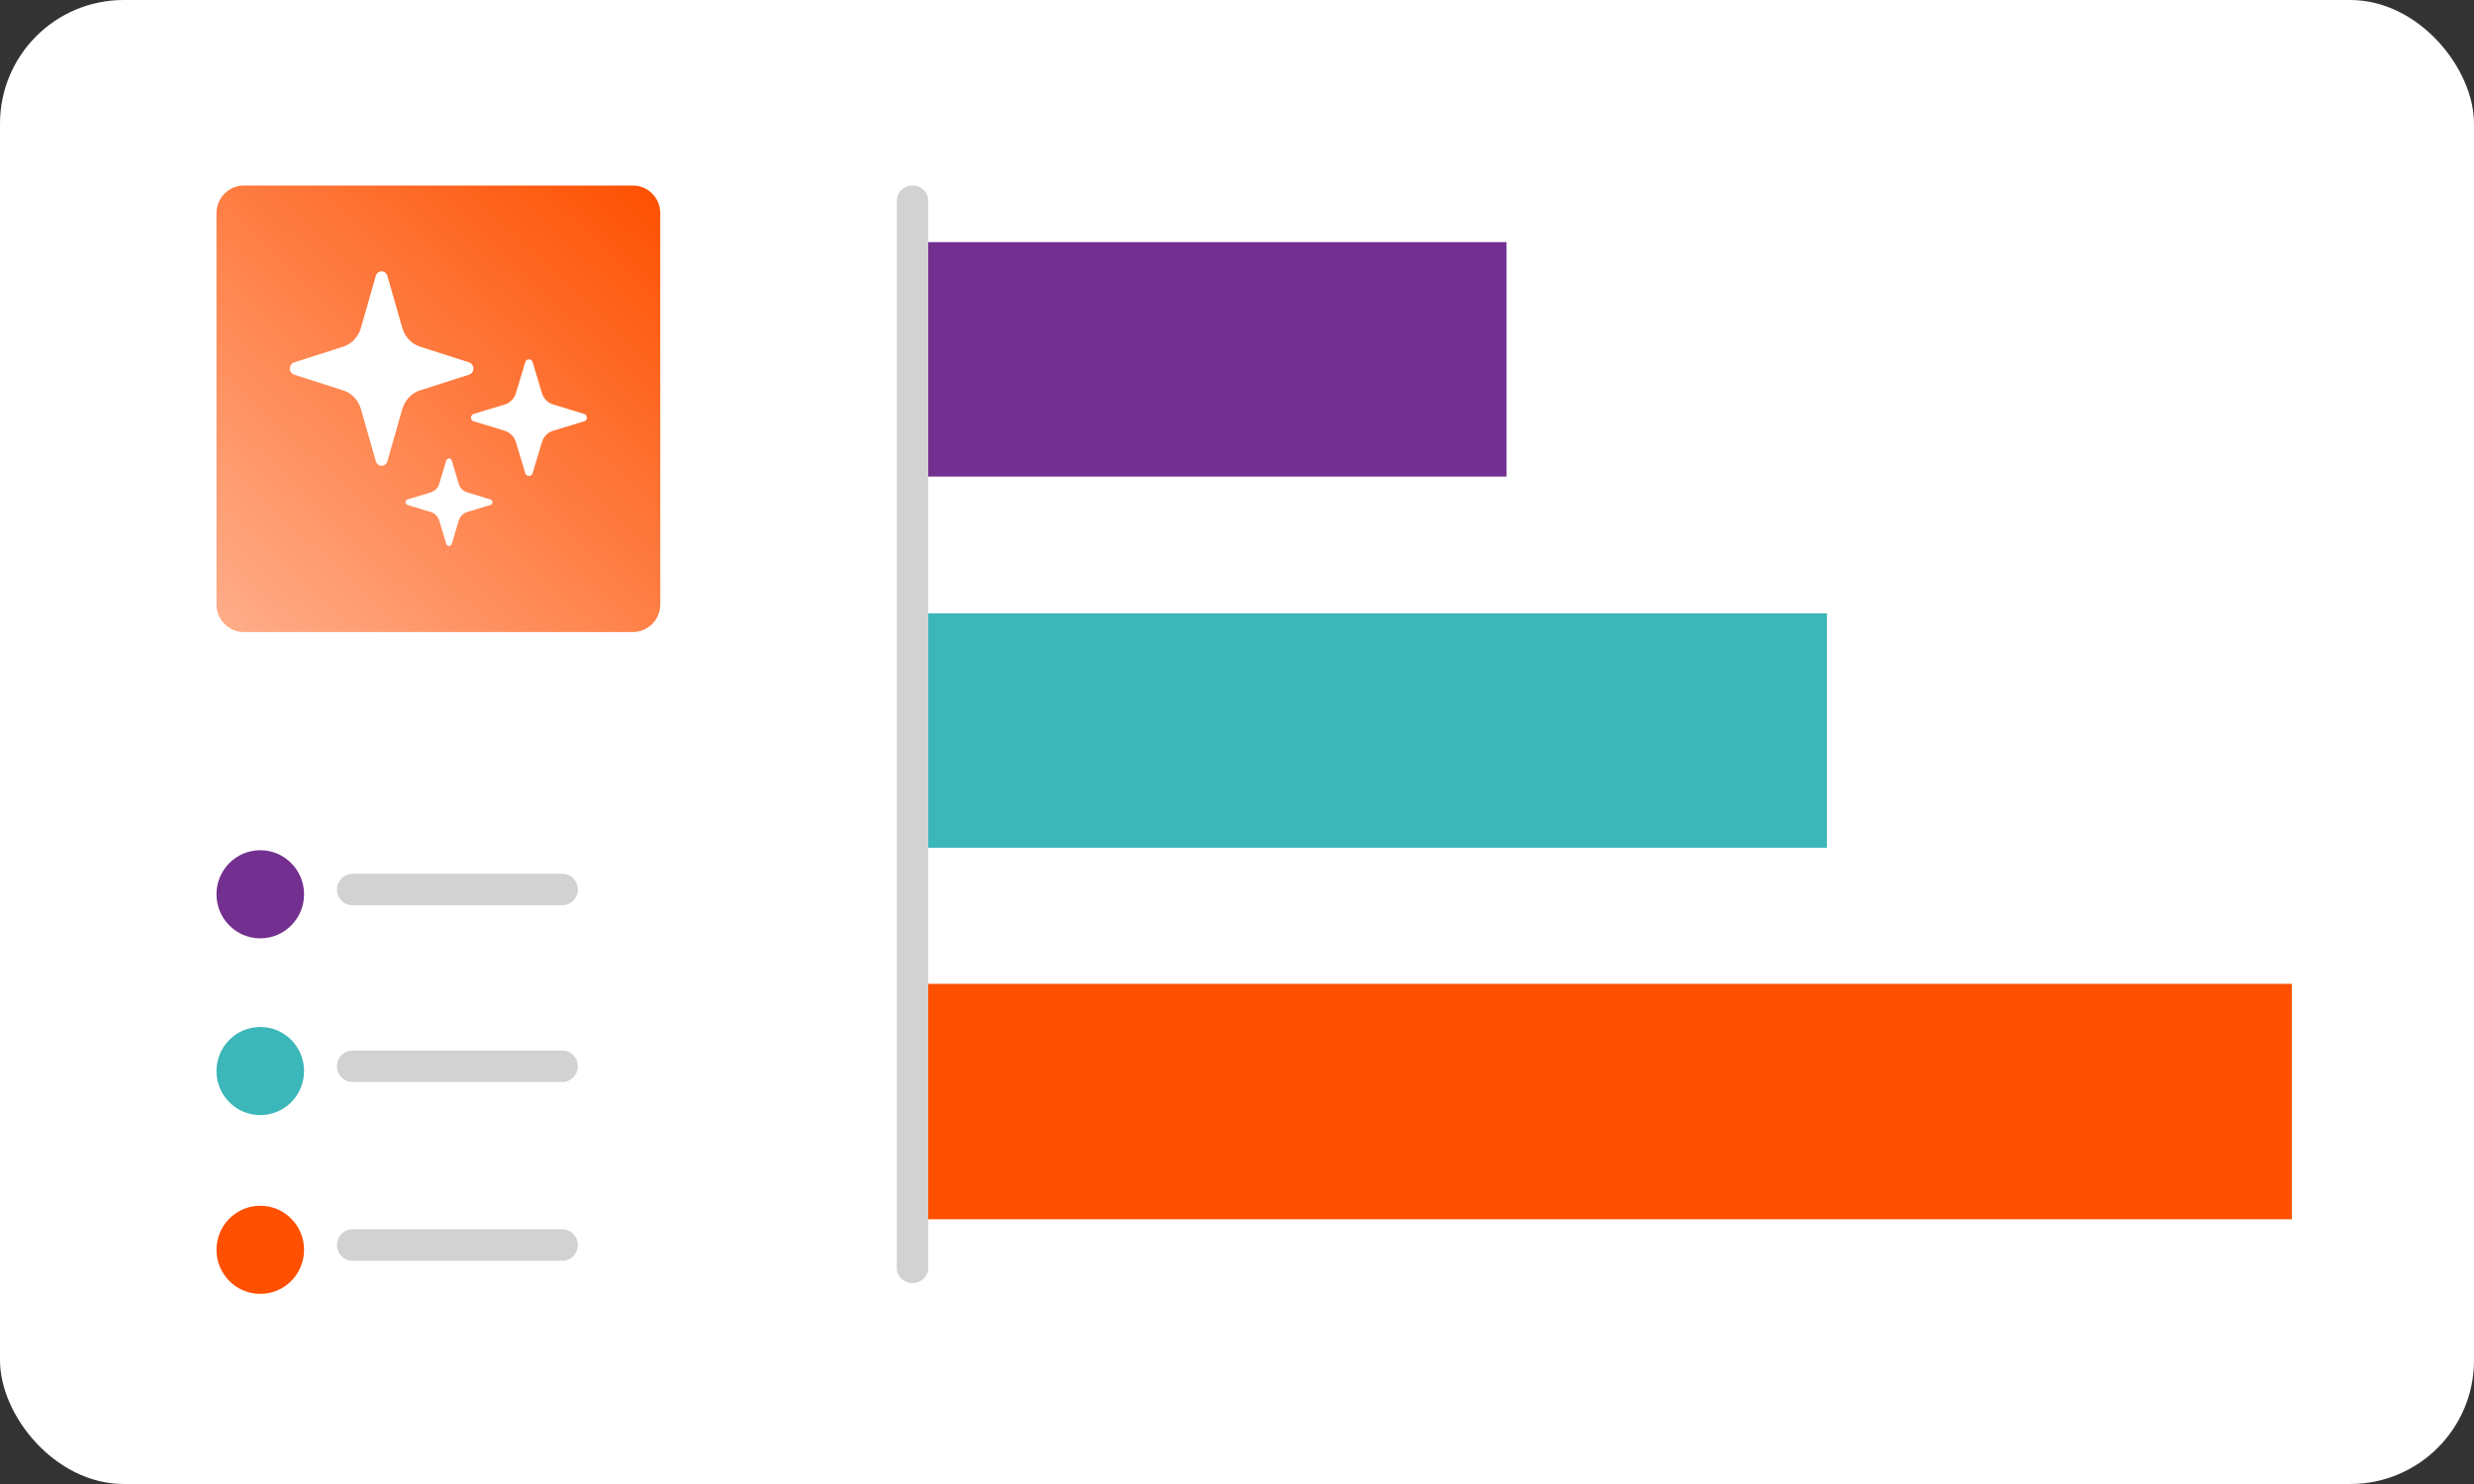
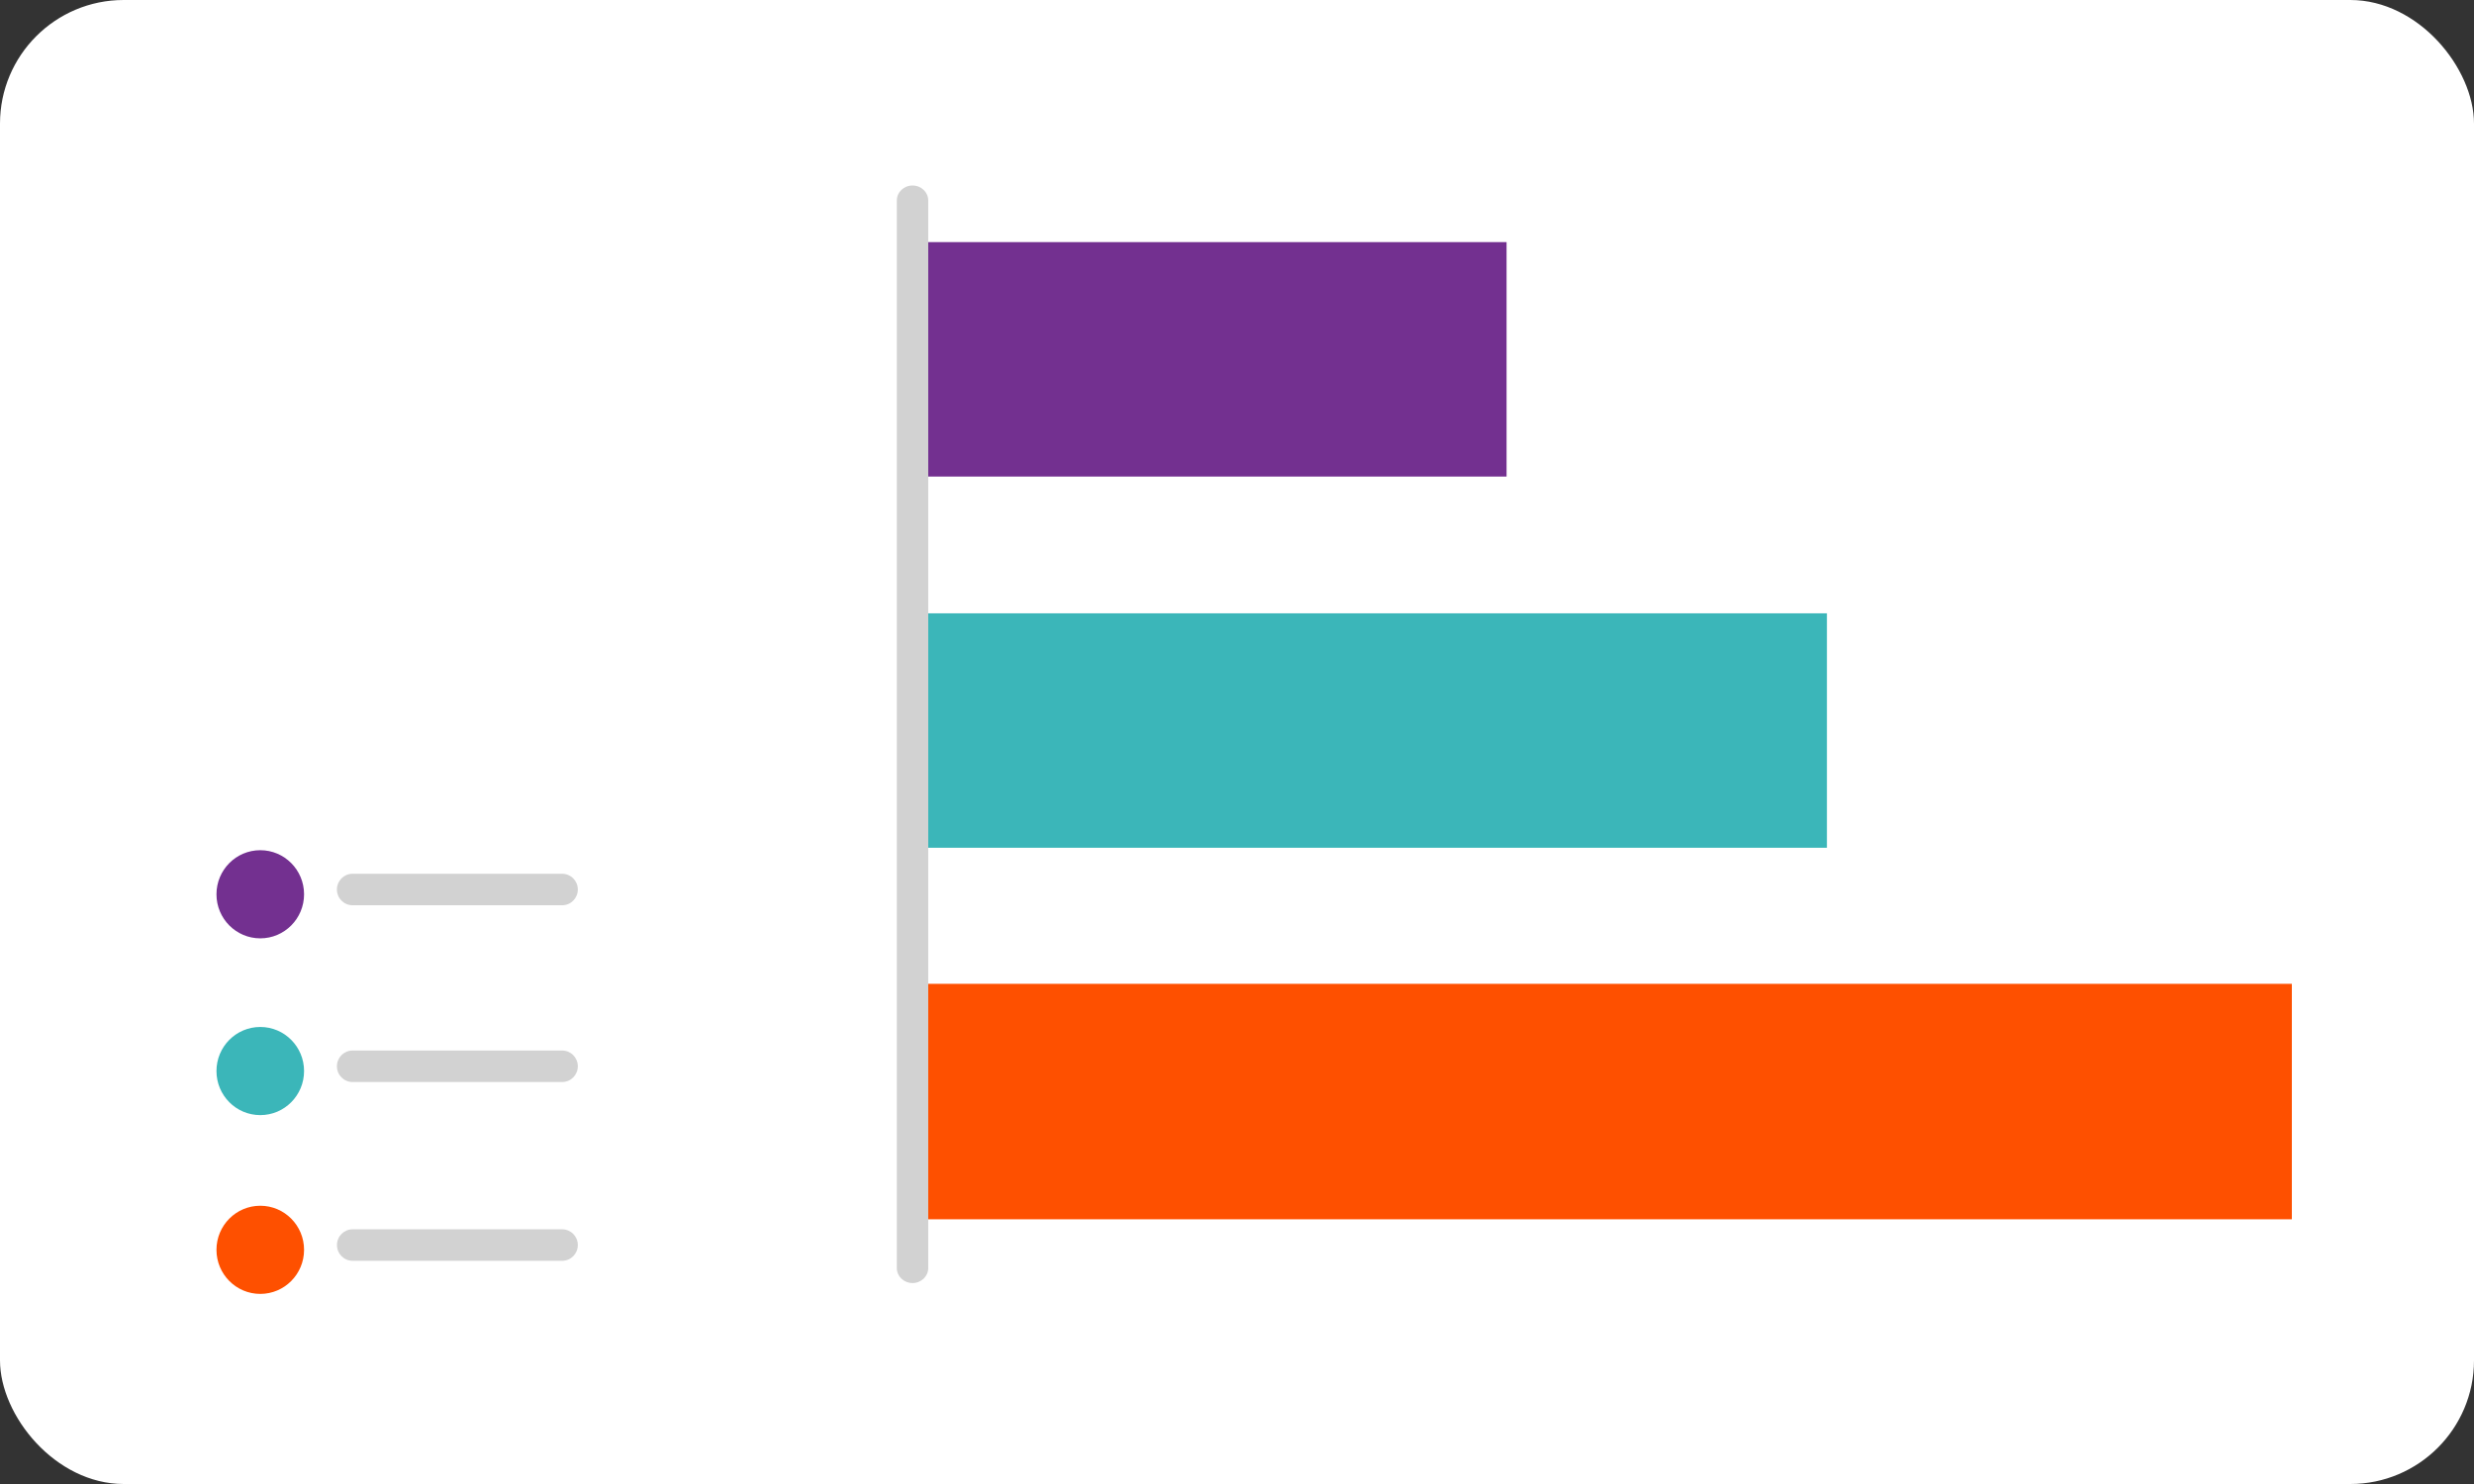
<svg xmlns="http://www.w3.org/2000/svg" width="160" height="96" viewBox="0 0 160 96" fill="none">
  <rect x="0" y="0" width="160" height="96" fill="#333333" stroke="none" />
  <rect width="160" height="96" rx="8" fill="white" />
  <path d="M59.367 63.644V78.876H148.22V63.644H59.367Z" fill="#FE5000" />
  <path d="M59.449 39.676V54.842H118.152V39.676H59.449Z" fill="#3BB6B9" />
  <path d="M59.449 15.662V30.829H97.433V15.662H59.449Z" fill="#733090" />
  <path d="M59.015 12C59.576 12 60.031 12.433 60.031 12.967V82.032C60.031 82.567 59.576 83 59.015 83C58.455 83 58 82.567 58 82.032V12.967C58 12.433 58.455 12 59.015 12Z" fill="#D2D2D2" />
  <path d="M16.833 83.702C18.397 83.702 19.665 82.425 19.665 80.851C19.665 79.276 18.397 78 16.833 78C15.268 78 14 79.276 14 80.851C14 82.425 15.268 83.702 16.833 83.702Z" fill="#FE5000" />
  <path d="M36.358 81.561H22.804C22.245 81.561 21.792 81.105 21.792 80.542C21.792 79.98 22.245 79.524 22.804 79.524H36.358C36.917 79.524 37.37 79.98 37.37 80.542C37.37 81.105 36.917 81.561 36.358 81.561Z" fill="#D2D2D2" />
  <path d="M16.833 72.137C18.397 72.137 19.665 70.86 19.665 69.286C19.665 67.711 18.397 66.435 16.833 66.435C15.268 66.435 14 67.711 14 69.286C14 70.86 15.268 72.137 16.833 72.137Z" fill="#3BB6B9" />
  <path d="M36.358 69.996H22.8C22.241 69.996 21.789 69.54 21.789 68.977C21.789 68.415 22.241 67.959 22.8 67.959H36.358C36.917 67.959 37.37 68.415 37.37 68.977C37.37 69.54 36.917 69.996 36.358 69.996Z" fill="#D2D2D2" />
  <path d="M16.833 60.702C18.397 60.702 19.665 59.425 19.665 57.851C19.665 56.276 18.397 55 16.833 55C15.268 55 14 56.276 14 57.851C14 59.425 15.268 60.702 16.833 60.702Z" fill="#733090" />
  <path d="M36.358 58.561H22.8C22.241 58.561 21.789 58.105 21.789 57.542C21.789 56.98 22.241 56.524 22.8 56.524H36.358C36.917 56.524 37.37 56.98 37.37 57.542C37.37 58.105 36.917 58.561 36.358 58.561Z" fill="#D2D2D2" />
-   <path d="M40.923 12H15.779C14.796 12 14 12.802 14 13.791V39.098C14 40.087 14.796 40.889 15.779 40.889H40.923C41.906 40.889 42.702 40.087 42.702 39.098V13.791C42.702 12.802 41.906 12 40.923 12Z" fill="url(#paint0_linear_18555_17249)" />
  <path d="M25.055 17.849L26.014 21.209C26.181 21.793 26.613 22.249 27.165 22.426L30.337 23.443C30.544 23.509 30.661 23.741 30.599 23.96C30.561 24.092 30.463 24.196 30.337 24.236L27.165 25.254C26.613 25.43 26.181 25.887 26.014 26.471L25.055 29.831C24.994 30.05 24.777 30.176 24.57 30.112C24.442 30.072 24.342 29.966 24.304 29.831L23.344 26.471C23.178 25.887 22.746 25.43 22.195 25.254L19.022 24.236C18.815 24.17 18.698 23.939 18.761 23.72C18.799 23.587 18.897 23.483 19.022 23.443L22.195 22.426C22.746 22.25 23.178 21.793 23.344 21.209L24.304 17.849C24.365 17.629 24.583 17.503 24.79 17.568C24.918 17.607 25.018 17.713 25.055 17.849Z" fill="white" />
  <path d="M29.216 29.792L29.67 31.304C29.749 31.567 29.954 31.772 30.215 31.852L31.718 32.309C31.816 32.339 31.871 32.443 31.842 32.542C31.824 32.602 31.777 32.648 31.718 32.666L30.215 33.124C29.954 33.203 29.749 33.409 29.67 33.672L29.216 35.184C29.187 35.283 29.084 35.339 28.986 35.31C28.925 35.292 28.878 35.245 28.86 35.184L28.405 33.672C28.326 33.409 28.122 33.203 27.861 33.124L26.358 32.666C26.26 32.636 26.204 32.532 26.234 32.434C26.252 32.374 26.298 32.327 26.358 32.309L27.861 31.852C28.122 31.772 28.326 31.567 28.405 31.304L28.86 29.792C28.889 29.693 28.992 29.636 29.09 29.665C29.151 29.683 29.198 29.731 29.216 29.792Z" fill="white" />
-   <path d="M34.445 23.421L35.051 25.437C35.157 25.788 35.429 26.062 35.778 26.168L37.781 26.778C37.912 26.818 37.986 26.957 37.946 27.088C37.922 27.168 37.861 27.23 37.781 27.254L35.778 27.864C35.429 27.97 35.157 28.244 35.051 28.595L34.445 30.611C34.407 30.743 34.269 30.818 34.138 30.779C34.058 30.755 33.995 30.692 33.971 30.611L33.364 28.595C33.259 28.244 32.987 27.97 32.638 27.864L30.635 27.254C30.504 27.214 30.43 27.076 30.47 26.944C30.494 26.865 30.555 26.802 30.635 26.778L32.638 26.168C32.987 26.062 33.259 25.788 33.364 25.437L33.971 23.421C34.009 23.29 34.147 23.214 34.278 23.253C34.358 23.277 34.421 23.34 34.445 23.421Z" fill="white" />
  <defs>
    <linearGradient id="paint0_linear_18555_17249" x1="42.231" y1="11.555" x2="15.115" y2="40.268" gradientUnits="userSpaceOnUse">
      <stop stop-color="#FE5000" />
      <stop offset="1" stop-color="#FFAB87" />
    </linearGradient>
  </defs>
</svg>